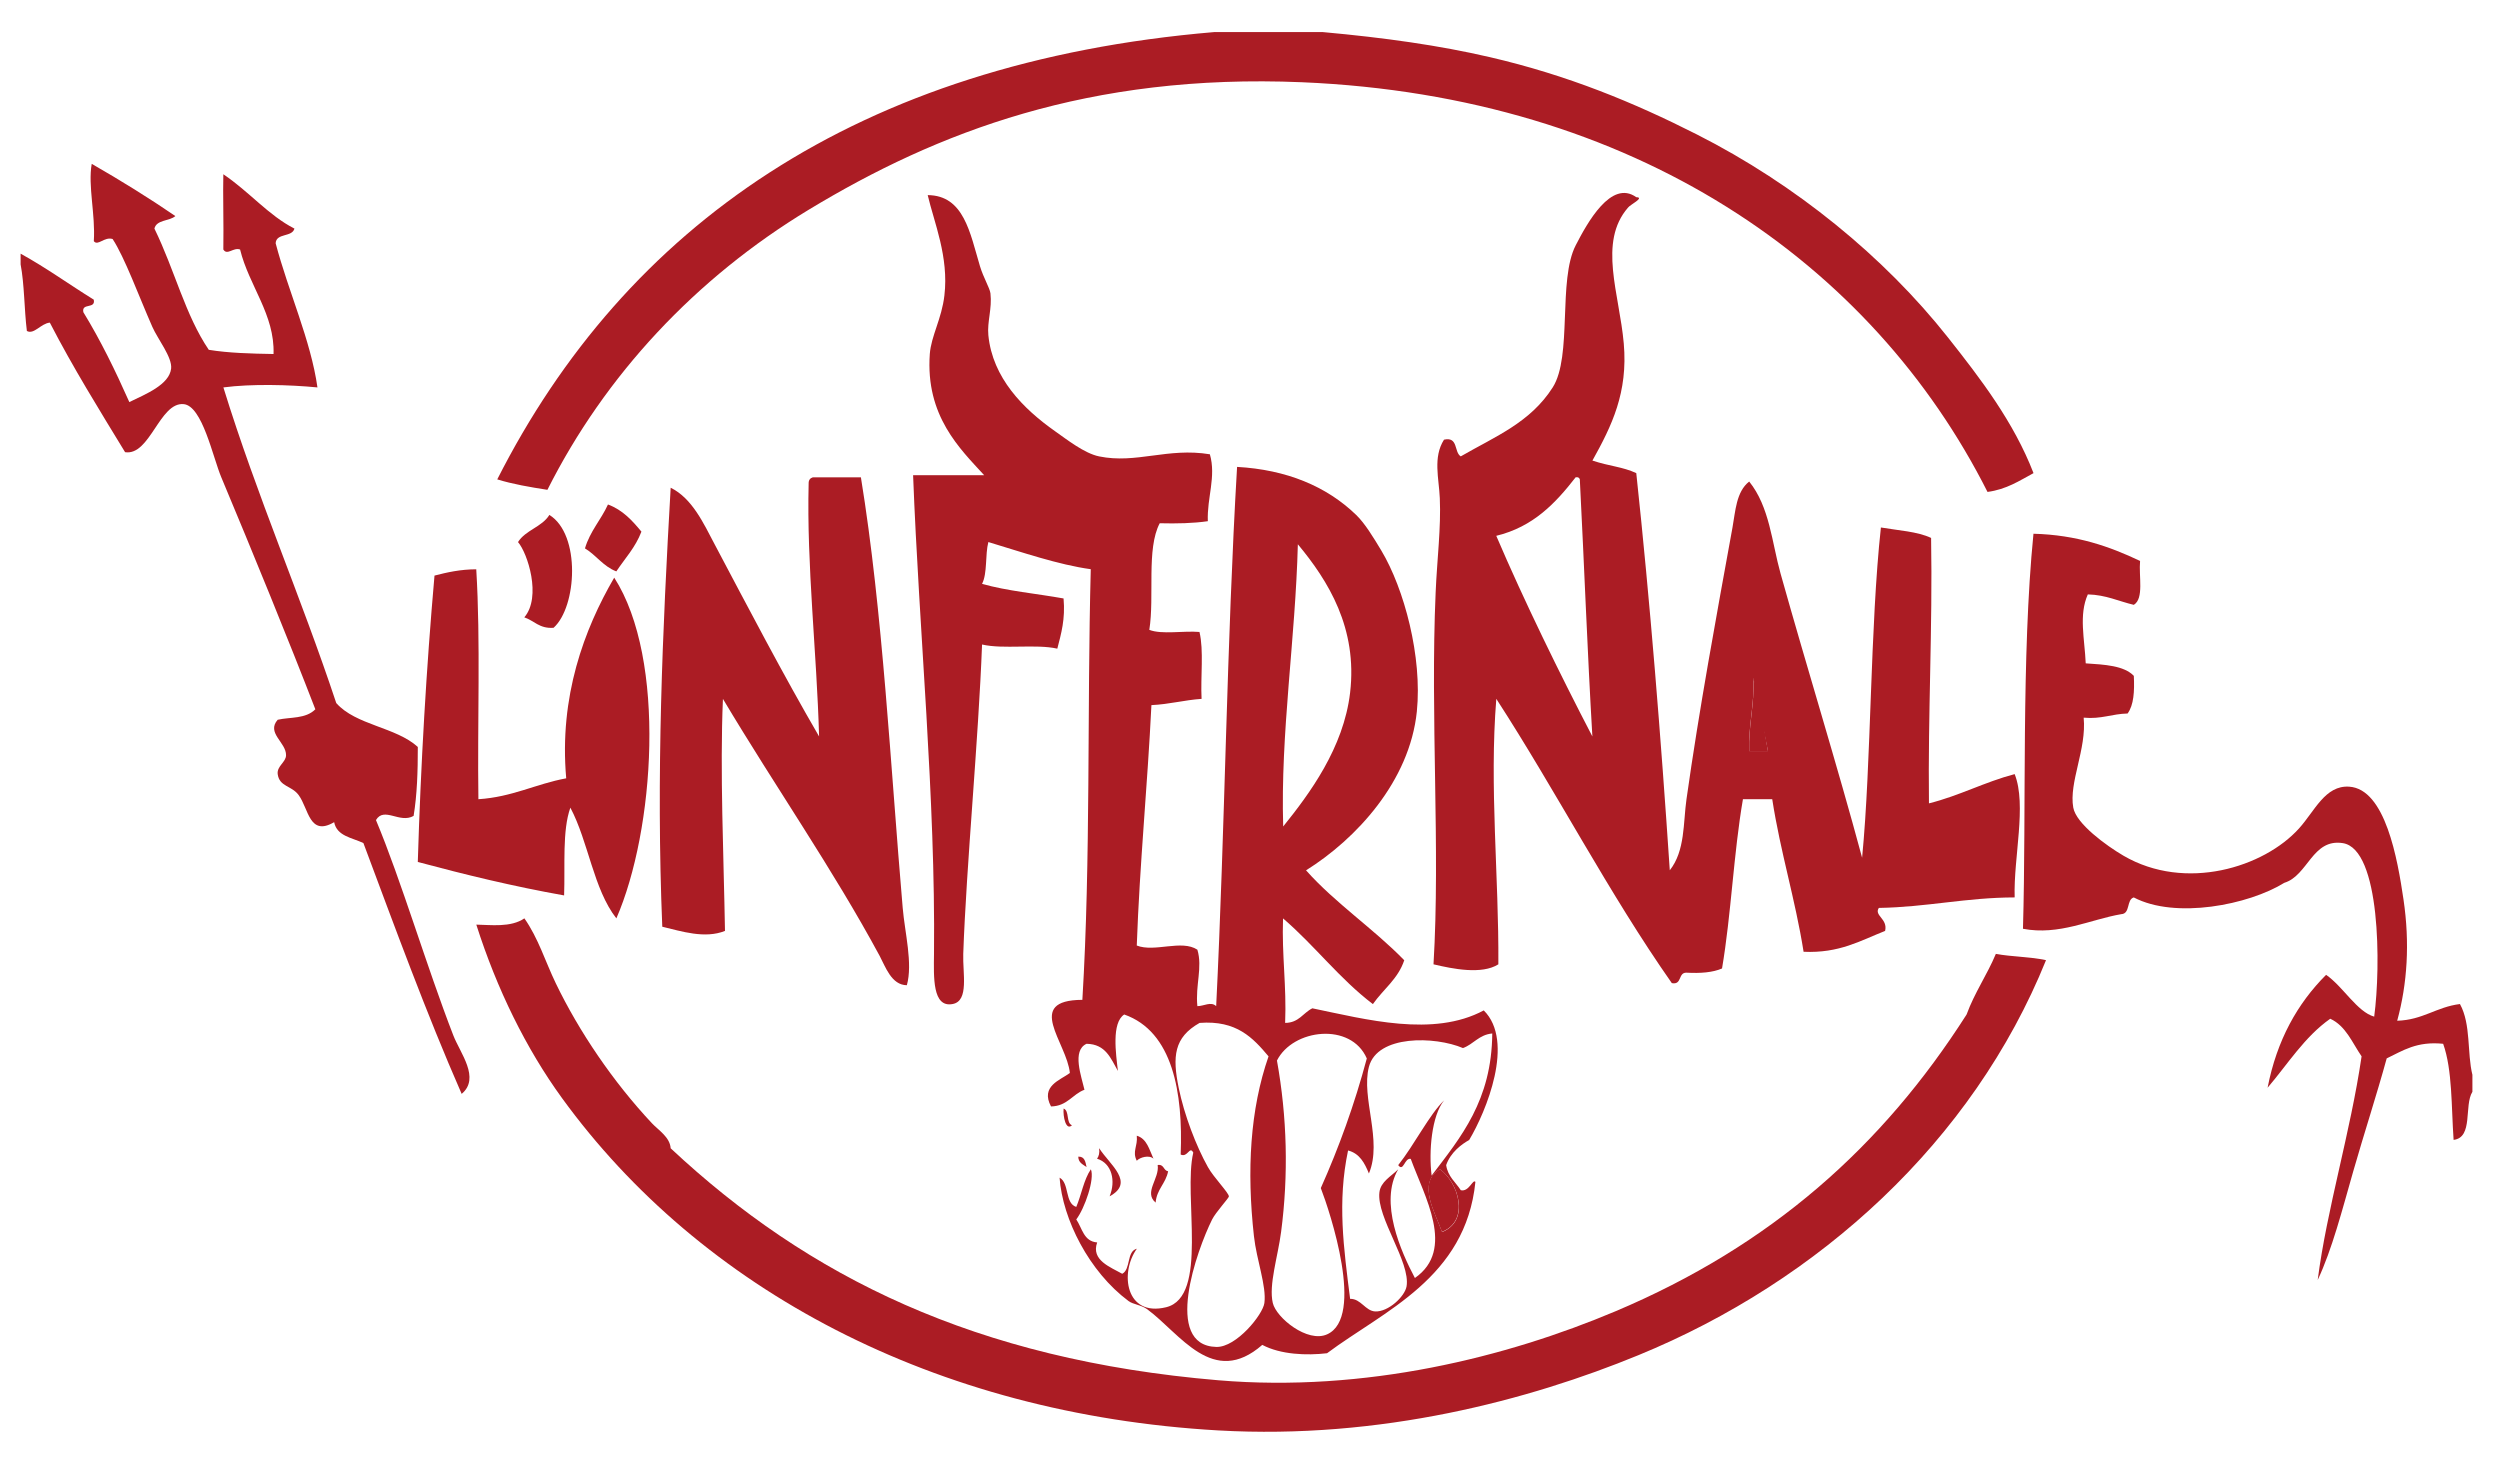
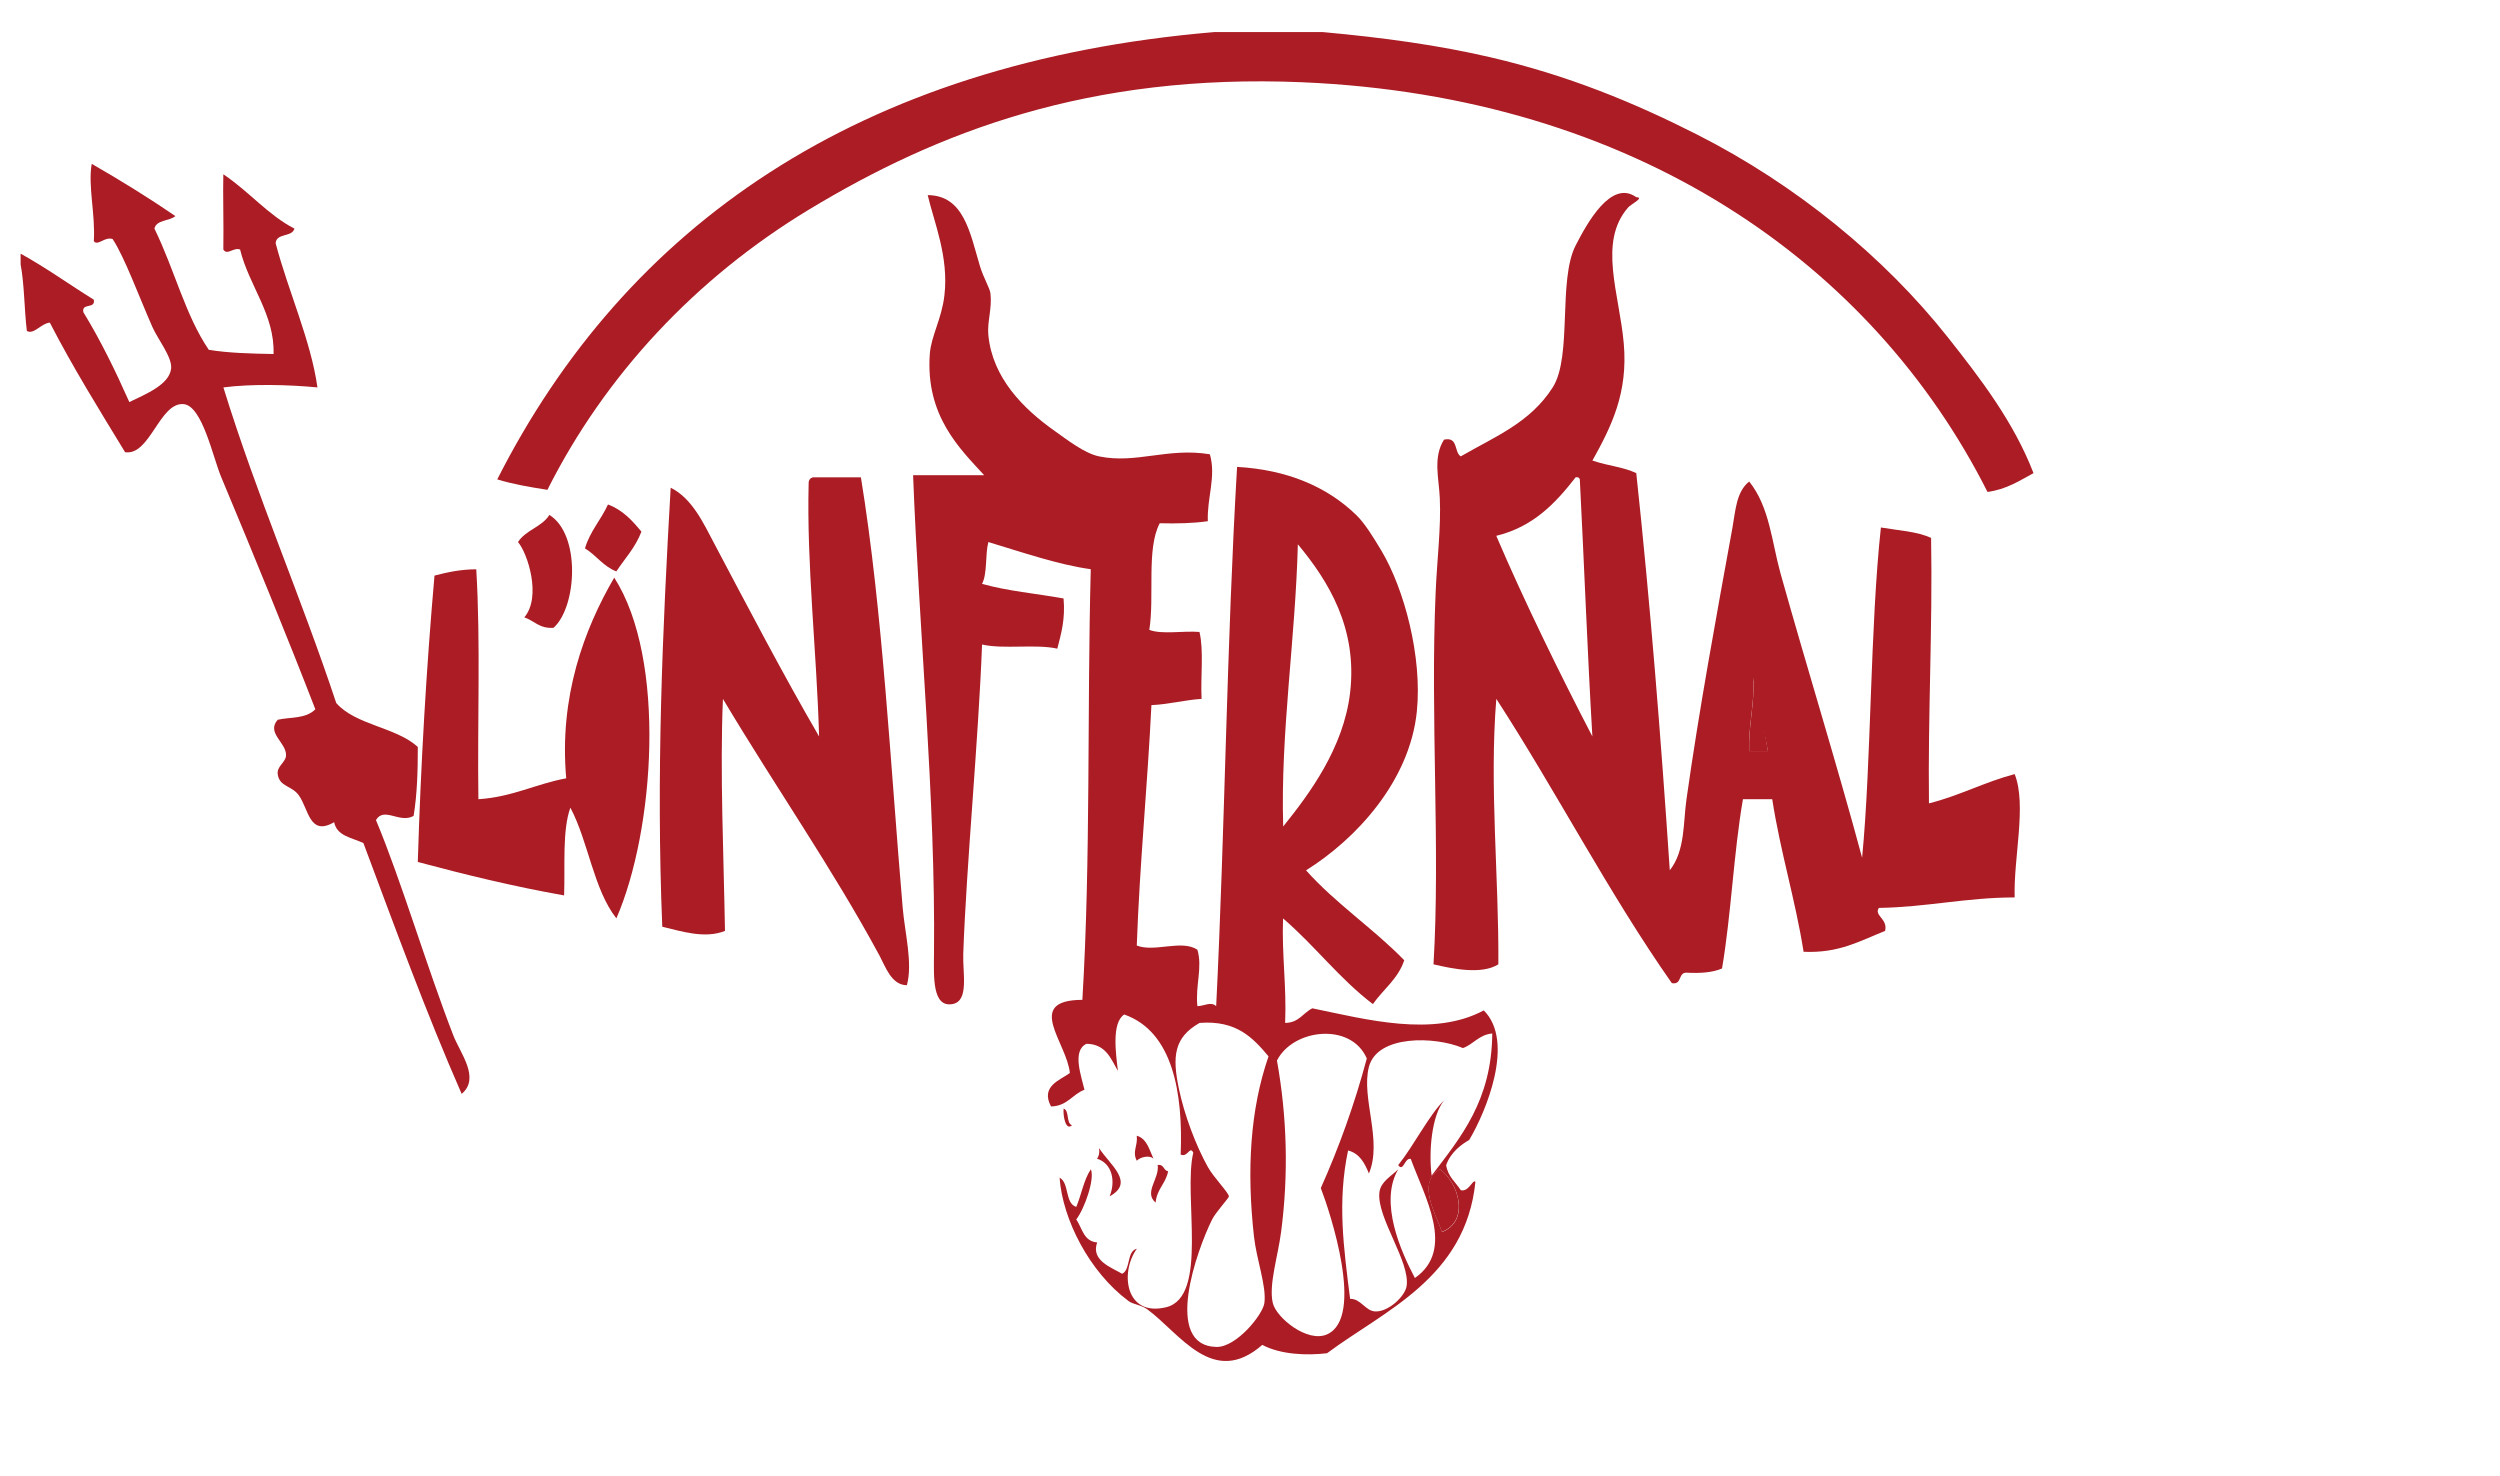
<svg xmlns="http://www.w3.org/2000/svg" id="Calque_1" viewBox="0 0 511.91 302.24">
  <defs>
    <style>.cls-1{fill:#ab1c24;fill-rule:evenodd;}</style>
  </defs>
  <path class="cls-1" d="m359.03,138.83c1.64,4.36,2.01,9.98,2.99,14.97h-3.85c-.16-5.44,1.12-9.44.86-14.97" />
-   <path class="cls-1" d="m220.79,236.84c1.34-.06,1.47,1.09,1.7,2.14-.73-.55-1.68-.88-1.7-2.14" />
  <path class="cls-1" d="m294.83,239.4c3.79,2.69,6.21,10.54.43,12.84-1.38-3.93-5.18-10.07-.43-12.84" />
  <path class="cls-1" d="m248.61,6.57h22.26c12.65,1.15,23.82,2.72,34.24,5.14,15.92,3.7,29.39,9.25,42.37,15.83,20.25,10.26,38.36,25.09,51.36,41.52,6.7,8.47,13.51,17.35,17.55,27.82-2.88,1.55-5.52,3.33-9.42,3.85-23.61-46.79-72.19-81.01-140.38-83.89-43.6-1.83-74.7,10.19-101,26.11-23.1,13.98-41.67,33.82-53.5,57.35-3.57-.56-7.11-1.16-10.27-2.14C128.04,46.45,175.48,12.77,248.61,6.57" />
  <path class="cls-1" d="m4.22,54.08v-2.14c5.25,2.89,9.96,6.31,14.98,9.42.42,1.99-2.55.58-2.13,2.57,3.52,5.75,6.56,11.98,9.41,18.4,3.41-1.65,8.17-3.56,8.56-6.85.27-2.3-2.75-6.05-3.85-8.56-2.75-6.24-5.67-14.24-8.13-17.98-1.71-.53-3.02,1.52-3.85.44.35-5.49-1.23-11.32-.43-15.83,5.9,3.38,11.62,6.93,17.13,10.69-1.21,1.08-3.87.71-4.29,2.57,4.18,8.56,6.3,17.7,11.13,24.82,4.04.66,8.63.78,13.26.86.28-8.07-5.05-14.01-6.85-21.4-1.39-.5-2.63,1.3-3.43,0,.09-4.94-.11-11.86,0-15.41,5.39,3.65,9.25,8.42,14.56,11.13-.48,1.81-3.71.85-3.85,2.99,2.58,9.84,7.21,19.9,8.56,29.53-5.76-.56-13.53-.76-19.26,0,6.9,22.35,15.82,42.67,23.11,64.63,4.01,4.55,12.22,4.9,16.7,8.99.01,5-.15,9.83-.86,14.12-2.86,1.62-6.02-1.96-7.71.85,5.16,12.31,10.36,29.97,15.84,44.09,1.4,3.63,5.58,8.74,1.71,11.98-7.26-16.56-13.63-34.01-20.12-51.36-2.31-1.11-5.43-1.4-5.99-4.28-5.11,3-5.21-2.77-7.28-5.56-1.46-1.96-3.94-1.68-4.28-4.28-.2-1.64,1.69-2.43,1.71-3.85.06-2.64-4.09-4.57-1.71-7.28,2.62-.59,5.7-.14,7.71-2.14-5.37-13.92-12.81-32.12-19.26-47.51-1.73-4.12-3.88-14.63-7.71-14.98-4.92-.45-6.89,10.64-11.99,9.84-5.29-8.69-10.65-17.3-15.41-26.53-1.83.17-3.25,2.52-4.7,1.71-.55-4.44-.49-9.49-1.29-13.69" />
  <path class="cls-1" d="m335.06,40.38c1.8.05-1.31,1.55-1.71,2.14-6.15,7.09-1.75,17.63-.86,27.82.88,10.03-2.44,16.83-6.42,23.97,3.56,1.18,6.14,1.25,8.98,2.57,2.84,26.55,5.02,53.76,6.86,81.32,3.17-3.98,2.73-9.73,3.42-14.55,2.6-18.42,6.08-37.27,9.42-55.64.61-3.35.75-7.3,3.42-9.41,4.19,5.2,4.64,12.47,6.42,18.83,5.42,19.35,11.61,39.28,16.7,58.2,1.9-19.58,1.63-47.24,3.85-67.62,3.53.61,7.47.81,10.28,2.14.32,18.59-.66,35.86-.44,54.35,6.28-1.57,11.34-4.35,17.55-5.99,2.51,6.35-.25,17.04,0,25.25-9.97.02-17.99,1.99-27.81,2.15-1.05,1.58,1.89,2.22,1.28,4.71-5.02,1.97-9.37,4.61-16.69,4.27-1.72-10.83-4.74-20.37-6.42-31.24h-6c-1.91,11.07-2.4,23.56-4.28,34.66-1.9.82-4.41,1.02-7.28.86-1.76-.05-.86,2.56-3,2.14-12.94-18.44-23.6-39.17-35.94-58.21-1.45,17.99.54,36.27.42,54.36-3.4,2.15-9.35.93-13.28,0,1.42-23.62-.68-50.73.44-76.19.29-6.78,1.12-13.15.85-19.26-.17-4.05-1.44-8.35.86-11.98,2.96-.67,2.02,2.55,3.43,3.42,7.12-4.11,14.24-6.92,18.83-14.12,4.05-6.36,1.03-21.96,4.71-29.1,2.36-4.58,7.26-13.54,12.4-9.85m-28.67,69.34c5.68,13.29,13.06,28.36,19.68,41.08-1.02-17.38-1.67-35.13-2.57-52.64-.1-.34-.36-.5-.85-.43-4.12,5.3-8.68,10.15-16.26,11.99m52.64,29.1c.26,5.54-1.02,9.54-.86,14.97h3.85" />
-   <path class="cls-1" d="m176.28,97.73c4.49,27.56,6.07,59.26,8.56,88.17.43,5.08,2.1,11.39.85,15.84-3.16-.03-4.39-3.81-5.56-5.99-9.62-17.84-21.35-34.62-32.1-52.64-.64,14.91.16,32.08.42,47.51-4.12,1.65-8.91.08-12.84-.86-1.28-30.95.06-60.95,1.72-89.89,4.43,2.18,6.76,7.35,8.99,11.56,6.83,12.9,14.03,26.7,21.4,39.37-.48-17.22-2.56-35.1-2.14-51.78-.02-.73.31-1.11.85-1.28h9.85Z" />
+   <path class="cls-1" d="m176.28,97.73c4.49,27.56,6.07,59.26,8.56,88.17.43,5.08,2.1,11.39.85,15.84-3.16-.03-4.39-3.81-5.56-5.99-9.62-17.84-21.35-34.62-32.1-52.64-.64,14.91.16,32.08.42,47.51-4.12,1.65-8.91.08-12.84-.86-1.28-30.95.06-60.95,1.72-89.89,4.43,2.18,6.76,7.35,8.99,11.56,6.83,12.9,14.03,26.7,21.4,39.37-.48-17.22-2.56-35.1-2.14-51.78-.02-.73.31-1.11.85-1.28h9.85" />
  <path class="cls-1" d="m124.49,103.3c3.02,1.12,4.98,3.3,6.85,5.56-1.21,3.21-3.37,5.48-5.14,8.14-2.69-1.03-4.11-3.32-6.42-4.71,1.04-3.53,3.29-5.85,4.71-8.99" />
  <path class="cls-1" d="m112.5,105.44c6.46,4.02,5.63,18.82.85,23.11-2.91.21-3.96-1.46-5.99-2.14,3.58-4.19.66-13.18-1.29-15.41,1.53-2.46,4.91-3.09,6.42-5.56" />
-   <path class="cls-1" d="m506.26,220.14v3.42c-1.75,2.81.22,9.35-3.85,9.85-.48-6.8-.23-14.33-2.14-19.68-5.41-.56-8.27,1.42-11.56,2.99-2.04,7.45-4.64,15.39-6.85,23.12-2.26,7.9-4.33,15.99-7.28,22.26,1.89-14.66,6.69-30.11,8.99-45.8-1.92-2.78-3.2-6.21-6.42-7.7-5.27,3.71-8.69,9.28-12.83,14.13,1.91-9.79,6.13-17.27,11.98-23.12,3.48,2.4,6.35,7.59,9.85,8.56,1.38-10.29,1.31-34.32-6.43-35.53-6.26-.97-7.1,6.63-11.98,8.13-7.3,4.52-22.29,7.48-30.82,2.99-1.54.46-.66,3.34-2.57,3.43-6.34,1.08-12.71,4.41-20.12,2.99.71-24.42-.35-55.68,2.15-80.89,8.9.23,15.64,2.63,21.83,5.57-.29,3.14.84,7.69-1.28,8.99-3.12-.73-5.67-2.04-9.42-2.14-1.88,4.22-.65,9.1-.43,14.12,3.88.26,7.82.45,9.85,2.56.15,3.15,0,5.99-1.28,7.71-3.22.07-5.37,1.19-8.99.85.63,6.46-3.06,13.26-2.13,18.42.59,3.31,6.77,7.79,10.27,9.84,12.72,7.42,28.78,2.38,35.95-5.57,3.22-3.56,5.36-8.88,10.27-8.56,7.44.48,9.92,14.9,11.13,23.11,1.32,8.96.78,17.22-1.29,24.82,5.26-.16,8.02-2.82,12.85-3.42,2.3,4.21,1.42,9.94,2.56,14.55" />
  <path class="cls-1" d="m97.52,116.56c.91,14.93.21,31.47.44,47.09,6.96-.45,11.72-3.12,17.98-4.28-1.48-16.77,3.69-30.53,9.83-41.09,10.75,16.7,8.26,51.82.44,69.77-4.7-6-5.71-15.69-9.42-22.67-1.68,4.73-1.06,11.77-1.28,17.97-10.43-1.85-20.28-4.26-29.96-6.85.61-20.07,1.75-39.63,3.42-58.64,2.6-.67,5.28-1.28,8.56-1.29" />
-   <path class="cls-1" d="m107.37,188.04c2.87,4.09,4.28,8.83,6.42,13.27,4.77,9.91,11.8,20.27,19.69,28.68,1.33,1.42,3.7,2.85,3.85,5.14,28.14,26.31,62.42,43.3,112.13,47.5,30.16,2.54,59.11-4.75,81.32-14.12,31.86-13.45,54.67-33.74,71.91-60.78,1.64-4.49,4.18-8.08,5.99-12.41,3.24.61,7.12.58,10.27,1.29-14.99,37.09-46.46,65.71-83.46,80.88-22.36,9.19-52.76,17.31-86.02,15.41-58.24-3.32-106.01-28.98-134.39-68.05-7.34-10.1-13.35-22.33-17.55-35.52,2.86.04,7.09.64,9.85-1.29" />
  <path class="cls-1" d="m217.79,226.99c1.25.46.46,2.96,1.71,3.42-1.24,1.21-1.87-1.82-1.71-3.42" />
  <path class="cls-1" d="m232.77,232.55c2.09.62,2.56,2.86,3.42,4.71-.87-.83-2.8-.29-3.42.42-.98-1.95.23-2.91,0-5.14" />
  <path class="cls-1" d="m225.07,235.12c2.2,3.41,7.38,7,2.14,9.84,1.28-3.1.52-6.74-2.57-7.7.35-.5.56-1.15.42-2.14" />
  <path class="cls-1" d="m237.05,238.55c1.35-.2,1.14,1.14,2.14,1.28-.48,2.52-2.33,3.67-2.56,6.42-2.49-2.1.84-4.91.42-7.7" />
  <path class="cls-1" d="m244.32,235.98c-.74-1.39-1.12,1.11-2.56.43.5-12.65-1.6-25.19-11.56-28.68-2.63,1.72-1.7,8.06-1.29,11.56-1.45-2.53-2.48-5.5-6.42-5.56-3.06,1.38-1.04,6.72-.43,9.41-2.49.93-3.5,3.35-6.85,3.42-2.23-4.18,1.94-5.41,3.86-6.85-.6-6.23-9.42-14.93,2.56-14.98,1.74-28.94.95-59.1,1.72-88.18-6.6-.9-14.18-3.52-20.97-5.56-.68,2.6-.17,6.39-1.29,8.56,5.11,1.46,11.13,1.99,16.69,2.99.38,4.24-.49,7.21-1.28,10.28-4.42-1-11.01.17-15.41-.85-.74,19.67-3.21,45.14-3.85,63.34-.14,3.95,1.22,9.61-2.14,10.27-4.21.84-3.9-5.54-3.85-10.27.33-31.91-3.06-66.08-4.28-98.01h14.55c-4.93-5.39-12.04-12.11-11.13-24.82.27-3.68,2.44-7.2,2.99-11.99.93-7.89-2.11-14.95-3.42-20.54,7.43.05,8.66,7.74,10.7,14.55.73,2.41,2.01,4.47,2.15,5.57.36,3.12-.7,5.83-.43,8.56.85,8.75,7.14,15.08,13.69,19.69,2.37,1.66,5.96,4.51,8.99,5.13,7.61,1.57,14.05-1.86,22.68-.43,1.32,4.6-.61,8.88-.42,13.7-2.99.43-6.33.51-9.85.42-2.76,5.23-1.04,14.94-2.13,21.83,2.56,1,6.99.15,10.27.43.91,3.79.2,9.21.43,13.7-3.6.25-6.59,1.11-10.27,1.28-.81,16.61-2.4,32.41-3,49.23,3.67,1.44,9.17-1.28,12.41.85,1.1,3.63-.44,7.27,0,11.56,1.33,0,2.79-1.02,3.85,0,1.81-36.43,2.15-74.32,4.28-110.42,10.1.57,18.3,3.95,24.39,9.84,1.78,1.72,3.49,4.54,5.14,7.28,4.71,7.86,8.41,21.79,7.28,32.96-1.47,14.32-12.46,26.14-22.69,32.53,6.05,6.79,13.78,11.9,20.11,18.41-1.28,3.85-4.31,5.95-6.42,8.98-6.81-5.16-11.95-12.02-18.4-17.55-.27,7.55.74,13.81.43,21.4,2.82-.02,3.65-2.04,5.57-2.99,10.96,2.26,24.76,5.99,35.1.43,6.42,6.35.49,20.73-2.99,26.54-1.51.83-3.8,2.51-4.71,5.14.35,2.35,1.93,3.48,3,5.14,1.69.39,2.46-2.35,2.99-1.71-2.01,19.71-18.72,26.39-30.38,35.09-4.15.49-9.49.29-13.26-1.71-10.1,8.83-16.8-2.31-23.54-7.28-1.27-.93-2.86-.97-3.85-1.7-8.05-5.99-13.5-16.72-14.12-25.26,2.05,1.09,1.04,5.24,3.42,5.99,1.06-2.51,1.54-5.58,2.99-7.71.83,1.98-1.27,8.03-2.99,10.27,1.22,1.78,1.5,4.5,4.28,4.71-1.31,3.66,2.77,5.07,5.13,6.42,1.79-.92.85-4.58,3-5.14-3.54,4.92-2.32,14.02,5.99,11.99,8.77-2.14,3.45-22.76,5.56-31.67m-2.99-13.26c1.14,5.57,3.57,11.93,6,16.26,1.16,2.09,4.3,5.27,4.28,5.99-.02.33-2.69,3.23-3.43,4.7-3.13,6.28-10.12,25.83.86,26.11,4.11.1,9.53-6.63,9.84-8.99.46-3.46-1.6-8.8-2.14-13.69-1.5-13.54-.79-25.93,2.99-36.82-3.19-3.79-6.54-7.43-14.12-6.85-5.27,2.98-5.58,6.89-4.28,13.28m21.4-53.5c5.36-6.67,12.37-16.06,13.7-27.4,1.55-13.21-4.47-22.9-10.7-30.39-.49,19.48-3.58,38.66-3,57.78m-1.28,47.93c2.08,11.57,2.39,23.38.85,35.1-.64,4.97-2.57,10.87-1.7,14.55.71,3.03,7.11,8.23,11.12,6.42,7.76-3.47.61-25.02-1.29-29.95,3.7-8.28,6.89-17.08,9.42-26.54-3.24-7.48-15.14-6.08-18.4.43m28.25,44.52c8.37-5.82,1.93-16.72-.85-24.39-1.29-.27-1.46,2.77-2.57,1.28,3.23-4.04,6.42-10.42,9.41-13.27-2.58,3.13-3.18,10.51-2.57,15.41,5.98-7.86,12.31-15.36,12.42-29.1-2.74.26-3.81,2.19-6,2.99-5.73-2.44-17.55-2.74-19.26,3.85-1.64,6.35,2.84,15.08,0,21.83-.87-2.12-1.89-4.1-4.27-4.71-2.22,10.58-.9,19.88.42,30.38,2.22-.04,3.13,2.49,5.14,2.58,2.68.12,6.06-3.05,6.42-5.13.85-4.96-6.17-14.12-5.56-19.26.25-2.17,2.38-3.26,3.85-4.71-3.97,6.73.59,16.92,3.42,22.26m5.57-9.42c5.77-2.3,3.36-10.15-.44-12.84-4.75,2.77-.94,8.91.44,12.84" />
</svg>